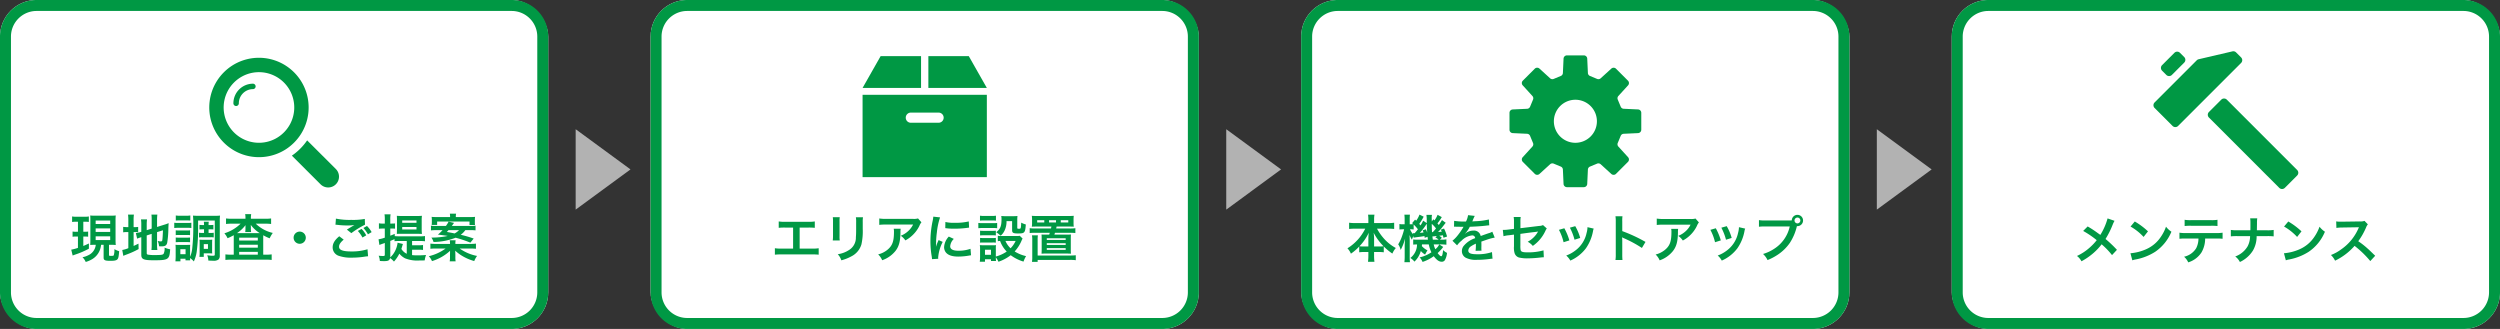
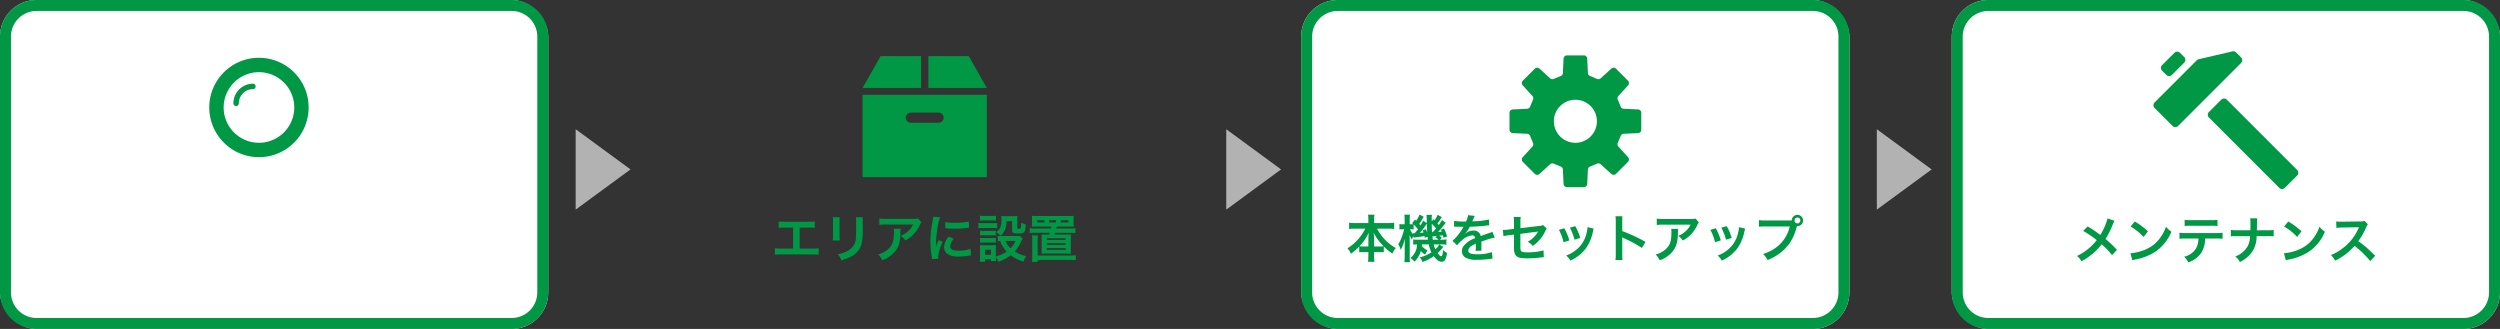
<svg xmlns="http://www.w3.org/2000/svg" width="684" height="90" viewBox="0 0 684 90">
  <rect x="0" y="0" width="684" height="90" fill="#333333" stroke="none" />
  <g id="グループ_6452" data-name="グループ 6452" transform="translate(-522.5 -2903.647)">
    <g id="グループ_67" data-name="グループ 67" transform="translate(-174 0.147)">
      <rect id="長方形_66" data-name="長方形 66" width="150" height="90" rx="10" transform="translate(1230.5 2903.5)" fill="#fff" />
      <path id="長方形_66_-_アウトライン" data-name="長方形 66 - アウトライン" d="M10,3a7.008,7.008,0,0,0-7,7V80a7.008,7.008,0,0,0,7,7H140a7.008,7.008,0,0,0,7-7V10a7.008,7.008,0,0,0-7-7H10m0-3H140a10,10,0,0,1,10,10V80a10,10,0,0,1-10,10H10A10,10,0,0,1,0,80V10A10,10,0,0,1,10,0Z" transform="translate(1230.5 2903.5)" fill="#009844" />
      <path id="パス_8488" data-name="パス 8488" d="M-32.368-11.214a17.111,17.111,0,0,1-1.974,4.508c-.112-.07-.112-.07-1.162-.826-.686-.49-1.288-.882-2.31-1.484l-1.232,1.232a25.1,25.1,0,0,1,3.71,2.52,14.259,14.259,0,0,1-1.778,1.9A14.247,14.247,0,0,1-40.74-.938,4.339,4.339,0,0,1-39.508.518a17.776,17.776,0,0,0,3.332-2.31A16.055,16.055,0,0,0-33.992-4.13,20.824,20.824,0,0,1-31.15-1.176l1.344-1.442a33.57,33.57,0,0,0-3.122-2.968,23.314,23.314,0,0,0,1.974-3.962,8.55,8.55,0,0,1,.49-1.008Zm6.286,2.226a14.7,14.7,0,0,1,3.57,2.842l1.2-1.526a19.828,19.828,0,0,0-3.612-2.7Zm.49,9.24a4.956,4.956,0,0,1,.924-.238,15.122,15.122,0,0,0,5.334-2.1A12.287,12.287,0,0,0-14.9-7.574,6.037,6.037,0,0,1-16.38-8.946a11.69,11.69,0,0,1-1.428,2.8,9.354,9.354,0,0,1-4.158,3.43A13.34,13.34,0,0,1-26.11-1.68ZM-2.674-5.712A13.853,13.853,0,0,1-.9-5.642V-7.308a9.944,9.944,0,0,1-1.806.1h-8.19a9.854,9.854,0,0,1-1.806-.1v1.666a13.853,13.853,0,0,1,1.778-.07H-7.5A5.945,5.945,0,0,1-8.12-3.066,5.205,5.205,0,0,1-11.438-.728,4.442,4.442,0,0,1-10.3.812,6.655,6.655,0,0,0-6.65-1.946a7.6,7.6,0,0,0,.98-3.766Zm-8.61-3.416A13.189,13.189,0,0,1-9.506-9.2h5.432a13.189,13.189,0,0,1,1.778.07v-1.708a9.5,9.5,0,0,1-1.806.1H-9.478a9.5,9.5,0,0,1-1.806-.1ZM8.484-7.966c0-.154,0-.154.014-1.078l.014-.84a8.831,8.831,0,0,1,.07-1.344H6.65a8.812,8.812,0,0,1,.07,1.344v.826c0,.252,0,.5-.014,1.092H3.178a10.119,10.119,0,0,1-1.82-.1V-6.3A14.38,14.38,0,0,1,3.15-6.37H6.622a6.053,6.053,0,0,1-.686,2.814A6.463,6.463,0,0,1,2.562-.8,4.349,4.349,0,0,1,3.836.714a8.429,8.429,0,0,0,3.57-3.136A7.729,7.729,0,0,0,8.414-6.37h2.87a14.38,14.38,0,0,1,1.792.07V-8.064a10.028,10.028,0,0,1-1.82.1Zm7.434-1.022a14.7,14.7,0,0,1,3.57,2.842l1.2-1.526a19.828,19.828,0,0,0-3.612-2.7Zm.49,9.24a4.956,4.956,0,0,1,.924-.238,15.122,15.122,0,0,0,5.334-2.1A12.287,12.287,0,0,0,27.1-7.574,6.037,6.037,0,0,1,25.62-8.946a11.69,11.69,0,0,1-1.428,2.8,9.354,9.354,0,0,1-4.158,3.43A13.34,13.34,0,0,1,15.89-1.68ZM40.852-.994c-1.694-1.638-1.694-1.638-2.044-1.946a21.7,21.7,0,0,0-2.59-2.03A18.541,18.541,0,0,0,38.4-8.834a2.693,2.693,0,0,1,.448-.756l-.924-.952a3.033,3.033,0,0,1-1.246.154l-4.928.07h-.336a6.127,6.127,0,0,1-1.232-.084L30.24-8.61a11.033,11.033,0,0,1,1.526-.112c4.41-.07,4.41-.07,4.634-.084l-.154.364a13.494,13.494,0,0,1-4.7,5.7,11.558,11.558,0,0,1-2.8,1.54A5.616,5.616,0,0,1,29.876.35,16.637,16.637,0,0,0,35.21-3.7a26.913,26.913,0,0,1,4.3,4.158Z" transform="translate(1305.5 2974.471)" fill="#009844" />
      <g id="シンプルなハンマーの無料アイコン" transform="translate(1285.685 2904.997)">
        <path id="パス_120" data-name="パス 120" d="M23.978,14.209a1.074,1.074,0,0,1,0,1.519L6.746,32.961a1.075,1.075,0,0,1-1.52,0l-4.91-4.91a1.076,1.076,0,0,1,0-1.519L11.846,15a1.07,1.07,0,0,1,.515-.287l9.251-2.156a1.068,1.068,0,0,1,1,.287Z" transform="translate(0 0)" fill="#009844" />
        <path id="パス_121" data-name="パス 121" d="M216.471,199.056a1.074,1.074,0,0,1,0,1.519L213.1,203.95a1.076,1.076,0,0,1-1.519,0l-19.241-19.242a1.074,1.074,0,0,1,0-1.519l3.375-3.375a1.074,1.074,0,0,1,1.518,0Z" transform="translate(-177.158 -154.046)" fill="#009844" />
        <path id="パス_122" data-name="パス 122" d="M32.781,15.368a1.074,1.074,0,0,1,0,1.519l-3.374,3.375a1.076,1.076,0,0,1-1.52,0L26.727,19.1a1.072,1.072,0,0,1,0-1.518L30.1,14.208a1.074,1.074,0,0,1,1.519,0Z" transform="translate(-24.366 -1.256)" fill="#009844" />
      </g>
    </g>
    <g id="セットアップ" transform="translate(-115 0.147)">
      <rect id="長方形_66-2" data-name="長方形 66" width="150" height="90" rx="10" transform="translate(993.5 2903.5)" fill="#fff" />
      <path id="長方形_66_-_アウトライン-2" data-name="長方形 66 - アウトライン" d="M10,3a7.008,7.008,0,0,0-7,7V80a7.008,7.008,0,0,0,7,7H140a7.008,7.008,0,0,0,7-7V10a7.008,7.008,0,0,0-7-7H10m0-3H140a10,10,0,0,1,10,10V80a10,10,0,0,1-10,10H10A10,10,0,0,1,0,80V10A10,10,0,0,1,10,0Z" transform="translate(993.5 2903.5)" fill="#009844" />
      <path id="パス_8489" data-name="パス 8489" d="M-57.47-7.938a13.166,13.166,0,0,1-4.872,5.376,4.826,4.826,0,0,1,.952,1.47,13.383,13.383,0,0,0,2.268-1.96V-1.47a10.016,10.016,0,0,1,1.4-.084h1.106V-.6a12.927,12.927,0,0,1-.1,1.736h1.764a12.651,12.651,0,0,1-.1-1.736v-.952H-53.8a10.158,10.158,0,0,1,1.4.084v-1.6A15.607,15.607,0,0,0-50.05-1.12,5.713,5.713,0,0,1-49.1-2.646,11.979,11.979,0,0,1-52.15-5a13.882,13.882,0,0,1-2.1-2.94h3a16.536,16.536,0,0,1,1.694.084V-9.562a11.5,11.5,0,0,1-1.694.1h-3.794v-1.008a6.989,6.989,0,0,1,.1-1.288H-56.7a8.7,8.7,0,0,1,.084,1.3v.994h-3.6a12.129,12.129,0,0,1-1.666-.1v1.708a15.986,15.986,0,0,1,1.666-.084Zm2.422,4.872V-5.278a11.313,11.313,0,0,0-.126-1.554,15.154,15.154,0,0,0,2.716,3.71,8.761,8.761,0,0,1-1.232.056Zm-1.568,0h-1.19a8.863,8.863,0,0,1-1.246-.056A13.883,13.883,0,0,0-56.5-6.832a13.71,13.71,0,0,0-.112,1.568Zm18.942-8.666a6.332,6.332,0,0,1-.854,1.526c-.042-.042-.14-.14-.308-.294l-.434.6v-.434c-.014-.224-.014-.406-.014-.448a3.449,3.449,0,0,1,.084-.938h-1.54a8.941,8.941,0,0,1,.1,1.6v.658l-.994-.672a6.46,6.46,0,0,1-.728,1.316c-.14-.2-.2-.266-.336-.434a13.785,13.785,0,0,0,1.218-1.96l-1.148-.574a6.71,6.71,0,0,1-.9,1.666l-.308-.294-.812.966c.154.14.21.182.308.28-.168.014-.42.028-.714.028H-45.3v-1.176a11.772,11.772,0,0,1,.056-1.456H-46.76a9.994,9.994,0,0,1,.07,1.47v1.162h-.476a3.876,3.876,0,0,1-.952-.07v1.5a8.948,8.948,0,0,1,.952-.056h.336A17.73,17.73,0,0,1-47.4-5.88a10.846,10.846,0,0,1-1.05,2.226,4.364,4.364,0,0,1,.672,1.54A13.385,13.385,0,0,0-46.564-5.25c-.084,1.176-.112,1.68-.112,2.31V-.476a13.43,13.43,0,0,1-.084,1.722h1.526A12.354,12.354,0,0,1-45.3-.476V-4.508c0-.49-.028-1.316-.056-1.708A7.419,7.419,0,0,0-44.7-4.928a5.037,5.037,0,0,1,.406-.98l.056.434c.2-.042.924-.14,2-.28.378-.056.616-.1.98-.154.014.154.028.238.056.476l.784-.28c.028.266.042.378.1.784H-43.2a7.916,7.916,0,0,1-1.148-.056V-3.57c.28-.028.532-.042,1.05-.056a4.7,4.7,0,0,1-1.82,3.7A5.285,5.285,0,0,1-44,1.078a6.371,6.371,0,0,0,1.736-2.912,4.647,4.647,0,0,0,1.162.98c.1-.182.1-.182.294-.532A3.861,3.861,0,0,1-40.432-2a4.887,4.887,0,0,1-1.554-1.176,3.5,3.5,0,0,0,.042-.448h1.862a8.614,8.614,0,0,0,.714,2.156,9.444,9.444,0,0,1-3.22,1.386,4.009,4.009,0,0,1,.8,1.246A10.922,10.922,0,0,0-38.724-.406c.8,1.05,1.442,1.512,2.142,1.512a.968.968,0,0,0,.91-.448A4.886,4.886,0,0,0-35.1-1.316a3.432,3.432,0,0,1-1.064-.77c-.14,1.3-.266,1.694-.518,1.694-.21,0-.574-.308-.98-.868a11.2,11.2,0,0,0,1.526-1.68l-1.078-.686h.476a11.42,11.42,0,0,1,1.47.084v-1.47a7.121,7.121,0,0,1-1.47.084h-.308l.532-.5a3.778,3.778,0,0,0-.728-.574c.406-.042.742-.084,1.022-.126.056.266.084.364.154.672l.98-.322a11.811,11.811,0,0,0-.826-2.2l-.882.322a3.736,3.736,0,0,1,.252.546c-.434.042-.588.056-1.008.084a13.593,13.593,0,0,0,1.12-1.26c.686-.9.686-.9.98-1.26l-1.022-.742c-.448.728-.574.938-.868,1.344-.182-.21-.21-.252-.378-.434a13.007,13.007,0,0,0,1.19-1.722Zm-.434,3.738A11.153,11.153,0,0,1-39-6.986h-.2c-.056-.994-.056-.994-.07-2.268A7.616,7.616,0,0,1-38.108-7.994ZM-38.29-5.53a2.539,2.539,0,0,1,.882.6h-1.568c-.07-.518-.084-.56-.112-.882.2-.014.336-.028.35-.028a4.207,4.207,0,0,0,.6-.07c.056,0,.14-.014.266-.028Zm-5.936-3.542a9.7,9.7,0,0,1,1.162,1.3c-.252.336-.406.532-.882,1.078H-44.2a1.293,1.293,0,0,1-.21-.014l.042.308A4.714,4.714,0,0,1-45.22-7.77h.2a5.607,5.607,0,0,1,.8.056Zm7,5.446A3.725,3.725,0,0,1-38.29-2.31a5.421,5.421,0,0,1-.448-1.316ZM-41.762-7.49c.126.28.154.364.252.588a9.92,9.92,0,0,1-1.022.112,16.562,16.562,0,0,0,1.6-2.058c.1-.14.14-.21.308-.448,0,.63.028,1.274.112,2.45a6.494,6.494,0,0,0-.364-.924Zm8.582-.98a1.547,1.547,0,0,1,.224-.014c.126,0,.126,0,.392.014.308,0,1.54.028,1.764.028,0,0,.182-.014.238-.014a.685.685,0,0,0-.112.182,18.543,18.543,0,0,1-1.68,2.394,8.576,8.576,0,0,1-1.26,1.246l1.274,1.26a6.3,6.3,0,0,1,1.218-1.274,4.733,4.733,0,0,1,2.87-1.442.768.768,0,0,1,.854.756,6.849,6.849,0,0,0-3.01,1.974,2.231,2.231,0,0,0-.616,1.554A2.03,2.03,0,0,0-30,0,6.013,6.013,0,0,0-26.88.588,25.393,25.393,0,0,0-23.3.336,4.125,4.125,0,0,1-22.652.28l-.14-1.806a12.164,12.164,0,0,1-4.116.588c-1.694,0-2.366-.294-2.366-1.022a1.474,1.474,0,0,1,.728-1.148A8.509,8.509,0,0,1-27.2-3.836V-3.5a11.083,11.083,0,0,1-.084,1.624l1.624-.042A5.748,5.748,0,0,1-25.7-2.66c0-.1,0-.224.014-.462v-.56c0-.2,0-.2-.014-.56V-4.4q1.806-.63,2.1-.714a12.358,12.358,0,0,1,1.554-.378l-.658-1.61a4.374,4.374,0,0,1-1.036.42q-.525.168-2.142.756a1.842,1.842,0,0,0-2-1.484,3.384,3.384,0,0,0-1.974.63c-.182.14-.182.14-.28.21l-.014-.028a7.245,7.245,0,0,0,1.288-1.862c1.414-.042,3.192-.154,4.214-.28.714-.084.714-.084,1.106-.112l-.1-1.6a18.913,18.913,0,0,1-3.668.476c-.77.042-.77.042-.882.056.028-.056.056-.1.126-.252a10.7,10.7,0,0,1,.56-1.26l-1.834-.2a5.544,5.544,0,0,1-.56,1.736,16.918,16.918,0,0,1-3.248-.182Zm24.346-.448a2.624,2.624,0,0,1-1.078.238l-5.1.616V-9.828a6.813,6.813,0,0,1,.084-1.3h-1.932a6.958,6.958,0,0,1,.084,1.33v1.918l-1.484.182a11.048,11.048,0,0,1-1.232.1c-.07,0-.182,0-.336-.014l.182,1.736a8.191,8.191,0,0,1,1.554-.266l1.316-.168v3.206a5.369,5.369,0,0,0,.14,1.764,1.831,1.831,0,0,0,1.2,1.288,9.659,9.659,0,0,0,2.492.238A31.188,31.188,0,0,0-9.464-.056,8.465,8.465,0,0,1-8.61-.112L-8.694-2a15.5,15.5,0,0,1-4.3.546c-1.428,0-1.876-.154-1.974-.7a6.255,6.255,0,0,1-.056-1.2V-6.51c1.456-.21,2.9-.392,4.312-.56.21-.028.308-.042.532-.084-.252.42-.336.546-.532.826a7.07,7.07,0,0,1-2.31,1.974,4.631,4.631,0,0,1,1.4,1.134A10.208,10.208,0,0,0-8.19-7.308,3.455,3.455,0,0,1-7.8-7.994Zm4.354,1.3A14.006,14.006,0,0,1-3.206-4.228l1.582-.5A16.149,16.149,0,0,0-3-8.05Zm3-.588A15.4,15.4,0,0,1-.21-4.914L1.344-5.4A13.753,13.753,0,0,0-.014-8.624Zm4.816-.14a6.21,6.21,0,0,1-.252,1.61A8.05,8.05,0,0,1-.1-1.876,9.081,9.081,0,0,1-2.478-.588,5.085,5.085,0,0,1-1.358.8a10.746,10.746,0,0,0,4.27-3.374A11.951,11.951,0,0,0,4.844-7.238a2.946,2.946,0,0,1,.2-.714ZM12.908.63a15.391,15.391,0,0,1-.056-1.554v-3.7a7.238,7.238,0,0,0-.056-.952,4.523,4.523,0,0,0,.476.238A33.123,33.123,0,0,1,18.228-2.66l.98-1.652a41.131,41.131,0,0,0-6.356-2.954v-2.6a9.385,9.385,0,0,1,.056-1.47H10.99a9,9,0,0,1,.084,1.428V-.938A9.431,9.431,0,0,1,10.99.63ZM32.886-10.71a3.854,3.854,0,0,1-1.358.126H24.22a11.161,11.161,0,0,1-1.932-.112v1.75a13.457,13.457,0,0,1,1.9-.084h7.35a5.806,5.806,0,0,1-1.33,1.778,6.492,6.492,0,0,1-2.044,1.288,4.732,4.732,0,0,1,1.26,1.274,8.757,8.757,0,0,0,1.68-1.162,8.885,8.885,0,0,0,2.156-2.814,3.891,3.891,0,0,1,.56-.98Zm-6.65,2.828a3.545,3.545,0,0,1,.07.84c0,2.646-.448,3.85-1.876,4.984a6.455,6.455,0,0,1-2.45,1.19,4.942,4.942,0,0,1,1.106,1.6A8.09,8.09,0,0,0,26.7-1.792c.952-1.218,1.33-2.562,1.386-4.956a6.427,6.427,0,0,1,.056-1.134Zm10.724.266a14.006,14.006,0,0,1,1.274,3.388l1.582-.5A16.149,16.149,0,0,0,38.444-8.05Zm3-.588a15.4,15.4,0,0,1,1.274,3.29l1.554-.49a13.753,13.753,0,0,0-1.358-3.22Zm4.816-.14a6.21,6.21,0,0,1-.252,1.61,8.05,8.05,0,0,1-3.178,4.858,9.081,9.081,0,0,1-2.38,1.288A5.085,5.085,0,0,1,40.082.8a10.746,10.746,0,0,0,4.27-3.374,11.951,11.951,0,0,0,1.932-4.662,2.947,2.947,0,0,1,.2-.714Zm7.266-1.834a9.861,9.861,0,0,1-1.792-.1v1.82A11.114,11.114,0,0,1,52.01-8.54h6.664a9.7,9.7,0,0,1-4.242,6.1,11.391,11.391,0,0,1-3.066,1.428A5.152,5.152,0,0,1,52.6.658a14.913,14.913,0,0,0,2.66-1.386,12.21,12.21,0,0,0,3.486-3.388,14.417,14.417,0,0,0,1.89-4.522.926.926,0,0,0,.154.014,1.545,1.545,0,0,0,1.526-1.554,1.536,1.536,0,0,0-1.54-1.54,1.539,1.539,0,0,0-1.54,1.512,7.608,7.608,0,0,1-.77.028Zm8.736-.8a.789.789,0,0,1,.8.8.807.807,0,0,1-.8.8.807.807,0,0,1-.8-.8A.807.807,0,0,1,60.774-10.976Z" transform="translate(1068.5 2974)" fill="#009844" />
      <g id="無料の設定歯車アイコン" transform="translate(1050.496 2918.652)">
        <path id="パス_119" data-name="パス 119" d="M35.176,14.789l-3.933-.182a.924.924,0,0,1-.813-.571l-.81-1.95a.928.928,0,0,1,.173-.98L32.445,8.2a.929.929,0,0,0-.03-1.28l-3.27-3.271a.929.929,0,0,0-1.282-.029L24.954,6.268a.927.927,0,0,1-.981.172l-1.95-.809a.924.924,0,0,1-.57-.814L21.271.885A.927.927,0,0,0,20.346,0H15.719a.928.928,0,0,0-.926.885l-.181,3.932a.924.924,0,0,1-.57.814l-1.95.809a.926.926,0,0,1-.981-.172L8.2,3.616a.928.928,0,0,0-1.282.029L3.649,6.915A.927.927,0,0,0,3.62,8.2l2.653,2.911a.925.925,0,0,1,.17.98l-.808,1.95a.926.926,0,0,1-.814.571l-3.932.182A.927.927,0,0,0,0,15.714v4.627a.928.928,0,0,0,.885.926l3.932.182a.926.926,0,0,1,.814.571l.808,1.95a.925.925,0,0,1-.17.98L3.62,27.859a.928.928,0,0,0,.028,1.282l3.273,3.271a.928.928,0,0,0,1.28.03l2.909-2.653a.928.928,0,0,1,.981-.171l1.95.808a.926.926,0,0,1,.57.815l.181,3.932a.929.929,0,0,0,.926.885h4.627a.928.928,0,0,0,.925-.885l.182-3.932a.926.926,0,0,1,.57-.815l1.95-.808a.928.928,0,0,1,.981.171l2.909,2.653a.93.93,0,0,0,1.282-.03l3.27-3.271a.931.931,0,0,0,.03-1.282l-2.653-2.909a.926.926,0,0,1-.173-.98l.81-1.95a.924.924,0,0,1,.813-.571l3.933-.182a.927.927,0,0,0,.883-.926V15.714A.926.926,0,0,0,35.176,14.789ZM18.032,23.916a5.888,5.888,0,1,1,5.887-5.888A5.889,5.889,0,0,1,18.032,23.916Z" fill="#009844" />
      </g>
    </g>
    <path id="多角形_2" data-name="多角形 2" d="M11,0,22,15H0Z" transform="translate(873 2939) rotate(90)" fill="#b2b2b2" />
    <g id="グループ_66" data-name="グループ 66" transform="translate(16)">
      <rect id="長方形_66-3" data-name="長方形 66" width="150" height="90" rx="10" transform="translate(506.5 2903.647)" fill="#fff" />
      <path id="長方形_66_-_アウトライン-3" data-name="長方形 66 - アウトライン" d="M10,3a7.008,7.008,0,0,0-7,7V80a7.008,7.008,0,0,0,7,7H140a7.008,7.008,0,0,0,7-7V10a7.008,7.008,0,0,0-7-7H10m0-3H140a10,10,0,0,1,10,10V80a10,10,0,0,1-10,10H10A10,10,0,0,1,0,80V10A10,10,0,0,1,10,0Z" transform="translate(506.5 2903.647)" fill="#009844" />
-       <path id="パス_8491" data-name="パス 8491" d="M-48.8-3.374A3.477,3.477,0,0,1-50.82-.532a5.785,5.785,0,0,1-1.61.56,3.994,3.994,0,0,1,.882,1.288,6.989,6.989,0,0,0,1.96-.882A4.935,4.935,0,0,0-47.7-1.89a5.9,5.9,0,0,0,.364-1.484h.686V-.056c0,.518.028.63.21.784.238.21.644.28,1.652.28,1.092,0,1.6-.1,1.89-.392s.378-.728.5-2.24a5.991,5.991,0,0,1-1.3-.56A5.183,5.183,0,0,1-43.876-.5c-.07.112-.266.154-.644.154-.588,0-.658-.028-.658-.238V-3.374h1.022c.154,0,.532.028.826.056-.042-.476-.056-.9-.056-1.512V-9.982A11.862,11.862,0,0,1-43.33-11.4a10.989,10.989,0,0,1-1.344.056h-4.284a10.53,10.53,0,0,1-1.358-.056c.028.406.042.658.042,1.414v5.236c0,.56-.014.952-.042,1.414.574-.028.812-.042,1.316-.042Zm-.028-6.65h3.976v.952h-3.976Zm0,2.17h3.976V-6.9h-3.976Zm0,2.17h3.976v1.008h-3.976Zm-4.844-4v2.744h-.49A6.61,6.61,0,0,1-55.146-7v1.428a4.891,4.891,0,0,1,.952-.07h.518v3.108a12.776,12.776,0,0,1-1.834.49l.392,1.61a7.519,7.519,0,0,1,.728-.28,22.312,22.312,0,0,0,3.71-1.6V-3.738c-.8.378-1.064.49-1.526.686v-2.59h.42a6.417,6.417,0,0,1,.9.056V-7a5.457,5.457,0,0,1-.9.056h-.42V-9.688h.364a9.106,9.106,0,0,1,1.148.056v-1.5a6.531,6.531,0,0,1-1.246.084h-2.072a6.515,6.515,0,0,1-1.26-.084v1.512a7.266,7.266,0,0,1,1.176-.07ZM-34.86-5.936-33.5-6.37V-3.4a10.648,10.648,0,0,1-.07,1.442h1.624a10.158,10.158,0,0,1-.084-1.4V-6.846l1.61-.5c-.042,1.358-.1,2.226-.168,2.688-.056.294-.14.35-.49.35a3.87,3.87,0,0,1-.784-.112,4.178,4.178,0,0,1,.378,1.442c.35.028.476.028.658.028,1.022,0,1.4-.238,1.582-1.036a25.848,25.848,0,0,0,.308-3.85c.028-.756.042-.854.07-1.47a8.56,8.56,0,0,1-1.148.42l-2.016.63v-1.96a11.526,11.526,0,0,1,.084-1.428h-1.624a9.994,9.994,0,0,1,.07,1.4v2.436l-1.358.434V-8.9a10.743,10.743,0,0,1,.084-1.428h-1.652a8.926,8.926,0,0,1,.084,1.484V-6.93l-.126.042a8.383,8.383,0,0,1-1.358.308l.35,1.526a7.563,7.563,0,0,1,.854-.322c.056-.014.154-.042.28-.084V-.644c0,1.232.616,1.5,3.444,1.5,3.99,0,4.284-.2,4.452-3A7.37,7.37,0,0,1-29.974-2.6a3.211,3.211,0,0,1-.252,1.666c-.21.294-.658.364-2.324.364a10.931,10.931,0,0,1-1.9-.1c-.308-.056-.406-.154-.406-.434Zm-5.026-2.282h-.322a5.482,5.482,0,0,1-1.092-.07v1.5a5.745,5.745,0,0,1,1.092-.07h.322v4.4a7.3,7.3,0,0,1-1.666.5l.294,1.61c.21-.1.336-.154.728-.308a23.565,23.565,0,0,0,3.458-1.554L-37.114-3.7c-.63.322-.784.392-1.33.644V-6.86h.266a6.373,6.373,0,0,1,.98.056v-1.47a4.7,4.7,0,0,1-.938.056h-.308V-10.01a9.882,9.882,0,0,1,.084-1.624h-1.61a11.953,11.953,0,0,1,.084,1.61Zm20.706.6v.994h-.546a4.784,4.784,0,0,1-.826-.056V-5.39a4.784,4.784,0,0,1,.826-.056h2.366a4.554,4.554,0,0,1,.84.056V-6.678a4.821,4.821,0,0,1-.854.056h-.56v-.994h.462a6.9,6.9,0,0,1,.854.042v-1.26a5.027,5.027,0,0,1-.854.056h-.462a4.729,4.729,0,0,1,.056-.91h-1.358a5.016,5.016,0,0,1,.056.91h-.42a5.46,5.46,0,0,1-.826-.056v1.26a6.964,6.964,0,0,1,.84-.042ZM-20.8-10.01h4.564V-.728c0,.294-.1.35-.588.35a10.738,10.738,0,0,1-1.47-.14A5,5,0,0,1-17.99.938c.56.028.84.042,1.288.042A2.268,2.268,0,0,0-15.26.686a1.326,1.326,0,0,0,.392-1.078V-9.786a12.167,12.167,0,0,1,.07-1.582,12.492,12.492,0,0,1-1.47.056H-20.72a13.564,13.564,0,0,1-1.484-.056A20.014,20.014,0,0,1-22.12-8.82a52.74,52.74,0,0,1-.294,6.5A7.213,7.213,0,0,1-23-.1V-2.38a7.194,7.194,0,0,1,.042-.994c-.182.014-.182.014-.84.028h-2.24a5.319,5.319,0,0,1-.952-.042A8.743,8.743,0,0,1-26.936-2.3V-.224c0,.448-.028.952-.07,1.372h1.372V.434h1.386V.868h1.288A3.866,3.866,0,0,1-23,.252a5.434,5.434,0,0,1,1.036.924,9.713,9.713,0,0,0,.77-2.562A48.338,48.338,0,0,0-20.8-8.47Zm-4.858,7.84h1.428V-.8h-1.428Zm-1.246-7.84c.336-.028.63-.042,1.134-.042h1.708c.5,0,.756.014,1.134.042V-11.4a6.149,6.149,0,0,1-1.134.07h-1.708a6.057,6.057,0,0,1-1.134-.07Zm-.42,2.044a8.6,8.6,0,0,1,1.134-.056h2.478a6.436,6.436,0,0,1,1.064.056V-9.408a7.7,7.7,0,0,1-1.134.056h-2.408a8.2,8.2,0,0,1-1.134-.056Zm.406,1.946a6.937,6.937,0,0,1,.882-.042h2.184A6.743,6.743,0,0,1-23-6.02V-7.336a6.3,6.3,0,0,1-.854.042H-26.04a7.09,7.09,0,0,1-.882-.042Zm0,1.946a7.09,7.09,0,0,1,.882-.042h2.156A6.937,6.937,0,0,1-23-4.074v-1.3a6.4,6.4,0,0,1-.868.042h-2.17a7.09,7.09,0,0,1-.882-.042Zm9.954.21a7.872,7.872,0,0,1,.042-.924,7.346,7.346,0,0,1-.938.042h-1.624a8.847,8.847,0,0,1-.938-.042,9.052,9.052,0,0,1,.042.966v2.6A7.916,7.916,0,0,1-20.44-.07h1.19v-.98h1.386c.042,0,.154,0,.336.014a2.625,2.625,0,0,1,.294.014,2.168,2.168,0,0,1,.308.014,4.663,4.663,0,0,1-.042-.742Zm-2.282.308H-18.1v1.3H-19.25ZM-7.84-10.5h-3.64a12.7,12.7,0,0,1-1.68-.084v1.512a12.756,12.756,0,0,1,1.568-.084H-9.17a10.84,10.84,0,0,1-4.438,2.632A5.884,5.884,0,0,1-12.74-5.18a11.5,11.5,0,0,0,1.68-.826c.014.28.014.364.014.77V-.672h-.714a11.835,11.835,0,0,1-1.568-.084V.77A13.361,13.361,0,0,1-11.662.686h9.338A12.962,12.962,0,0,1-.672.77V-.756a11.092,11.092,0,0,1-1.54.084h-.77V-5.11c0-.42,0-.42.014-.882a10.788,10.788,0,0,0,1.75.84,8.265,8.265,0,0,1,.854-1.47A9.9,9.9,0,0,1-5.026-9.156h2.618a13.164,13.164,0,0,1,1.582.084v-1.512a12.218,12.218,0,0,1-1.582.084H-6.356v-.182a5.4,5.4,0,0,1,.084-1.078H-7.924a4.8,4.8,0,0,1,.084,1.078Zm0,2.73a5.1,5.1,0,0,1-.07.91h1.624a4.072,4.072,0,0,1-.07-.9v-.308c0-.1-.014-.35-.028-.756A8.72,8.72,0,0,0-3.92-6.566h-6.244A9.777,9.777,0,0,0-7.826-8.75c-.014.448-.014.686-.014.686ZM-9.562-5.32h5.1v.77h-5.1Zm0,1.932h5.1V-2.6h-5.1Zm0,1.946h5.1v.77h-5.1ZM7-6.986A1.661,1.661,0,0,0,5.334-5.32,1.661,1.661,0,0,0,7-3.654,1.661,1.661,0,0,0,8.666-5.32,1.661,1.661,0,0,0,7-6.986Zm9.786-1.89c.2.014.238.014.518.042a22.075,22.075,0,0,0,2.562.168,14.924,14.924,0,0,0,2.1-.112c-.644.378-1.33.784-2.058,1.246l1.218.966a24.266,24.266,0,0,1,3.738-2.31l-.056-1.582a17.362,17.362,0,0,1-3.7.266,18.362,18.362,0,0,1-4.2-.35Zm1.036,3.164c-1.26,1.05-1.806,1.974-1.806,3.052A2.417,2.417,0,0,0,17.808-.322a10.014,10.014,0,0,0,3.5.462,22.592,22.592,0,0,0,3.78-.322c.294-.028.378-.042.616-.056L25.55-2.156a14.418,14.418,0,0,1-4.4.6c-2.366,0-3.388-.392-3.388-1.3,0-.6.392-1.19,1.274-1.932ZM22.9-7.168a8.674,8.674,0,0,1,1.274,1.806l1.022-.6a6.861,6.861,0,0,0-1.274-1.764Zm3.78.322a7.6,7.6,0,0,0-1.274-1.68l-.98.546a9.384,9.384,0,0,1,1.246,1.736ZM37.744-2.03h1.75a7.668,7.668,0,0,1,1.246.07V-3.318a7.36,7.36,0,0,1-1.246.07h-1.75V-4.41h2.24a8.689,8.689,0,0,1,1.288.07V-5.768a8.242,8.242,0,0,1-1.288.07H34.16A8.922,8.922,0,0,1,33-5.754V-6.37c-.56.252-.7.308-1.218.5v-1.96h.476a7.761,7.761,0,0,1,.826.042V-9.24a.635.635,0,0,0-.112.028.774.774,0,0,0-.126.014l-.6.014H31.78V-10.3a7.586,7.586,0,0,1,.084-1.414H30.2a7.754,7.754,0,0,1,.084,1.428v1.106h-.574a4.932,4.932,0,0,1-1.036-.084v1.5a8.74,8.74,0,0,1,1.008-.056h.6v2.492a9.375,9.375,0,0,1-1.708.448L28.8-3.332c.2-.084.392-.154.728-.28.266-.084.434-.14.756-.266v3.15c0,.35-.084.42-.49.42A11.35,11.35,0,0,1,28.6-.392a4.163,4.163,0,0,1,.322,1.442c.5.028.854.042,1.162.042,1.12,0,1.5-.2,1.638-.84a5.1,5.1,0,0,1,1.064.966,9.14,9.14,0,0,0,1.47-2.17A5.076,5.076,0,0,0,35.826.322,8.906,8.906,0,0,0,39.788.91c.406,0,.938,0,1.414-.014a6.055,6.055,0,0,1,.364-1.484c-.742.07-1.456.1-2.324.1a11.954,11.954,0,0,1-1.5-.07ZM33.782-3.948a6.776,6.776,0,0,1-.8,2.478A5.964,5.964,0,0,1,31.766.07a3.168,3.168,0,0,0,.014-.35V-4.438c.532-.21.686-.28,1.162-.49v.574A7.451,7.451,0,0,1,34.02-4.41h2.268V-.924a3.451,3.451,0,0,1-1.47-1.316c.07-.238.112-.364.168-.546.154-.532.21-.7.252-.812Zm5.264-2.436c.574,0,1.022.014,1.386.042-.056-.84-.056-.882-.056-1.4v-2.31a7.857,7.857,0,0,1,.07-1.26,12.224,12.224,0,0,1-1.344.056H34.93a13.18,13.18,0,0,1-1.358-.056c.028.35.042.77.042,1.316v2.212q-.021,1.113-.042,1.428c.392-.028.616-.028,1.176-.028Zm-4-3.654h3.906v.644H35.042Zm0,1.792h3.906v.672H35.042Zm18.522.854a11.725,11.725,0,0,1,1.54.07V-8.61a8.922,8.922,0,0,1-1.428.07H48.622a1.285,1.285,0,0,0,.154-.21A2.718,2.718,0,0,0,48.958-9a3.485,3.485,0,0,1,.28-.364l-1.5-.35a8.026,8.026,0,0,1-.728,1.176H44.324a8.4,8.4,0,0,1-1.414-.07v1.288c.462-.042.924-.07,1.54-.07h1.638a10.235,10.235,0,0,1-1.274,1.218C46.746-5.922,47-5.88,47.5-5.8a20.009,20.009,0,0,1-4.046.448h-.434a3.576,3.576,0,0,1,.588,1.2,16.85,16.85,0,0,0,6.048-1.162A31.047,31.047,0,0,1,53.69-3.962l.91-1.12a30.649,30.649,0,0,0-3.542-1.036,5.732,5.732,0,0,0,1.26-1.274Zm-2.968,0a4.939,4.939,0,0,1-1.218.91c-.868-.182-1.092-.224-2.128-.406.224-.238.308-.322.462-.5Zm-1.008,3.78v-.1a4.535,4.535,0,0,1,.07-.91h-1.61a4.708,4.708,0,0,1,.07.91v.1H44.31A12.2,12.2,0,0,1,42.756-3.7v1.414a12.3,12.3,0,0,1,1.582-.07h2.576a12.718,12.718,0,0,1-4.592,2.1,4.453,4.453,0,0,1,.868,1.344,12.8,12.8,0,0,0,4.956-2.828,2.625,2.625,0,0,0-.014.294v.35c-.014.224-.014.28-.014.448v.616a5.542,5.542,0,0,1-.084,1.176h1.624a6.908,6.908,0,0,1-.07-1.176v-.63c0-.182-.028-.7-.042-1.106a11.355,11.355,0,0,0,2.1,1.54,13.051,13.051,0,0,0,3.108,1.3,5.866,5.866,0,0,1,.77-1.4,12.248,12.248,0,0,1-4.76-2.03H53.62a15.84,15.84,0,0,1,1.6.07V-3.7a12.455,12.455,0,0,1-1.6.084Zm-4.956-7.35c-.616,0-1.05-.014-1.54-.056a7.384,7.384,0,0,1,.056.98v.448a4.7,4.7,0,0,1-.056.784H44.6v-.938h8.862v.952h1.5a6.875,6.875,0,0,1-.042-.826v-.406a6.812,6.812,0,0,1,.056-.994,15.008,15.008,0,0,1-1.512.056H49.714a4.333,4.333,0,0,1,.07-.938H48.076a5.708,5.708,0,0,1,.07.938Z" transform="translate(581.5 2974)" fill="#009844" />
      <g id="検索用の虫眼鏡アイコン素材" transform="translate(563.753 2919.445)">
        <path id="パス_113" data-name="パス 113" d="M100.6,102.4a5.373,5.373,0,0,0-5.365,5.368.744.744,0,1,0,1.488,0,3.883,3.883,0,0,1,3.877-3.879.745.745,0,0,0,0-1.489Z" transform="translate(-88.631 -95.301)" fill="#009844" />
        <path id="パス_114" data-name="パス 114" d="M25.072,20.9A13.6,13.6,0,0,0,6.306,2.126,13.7,13.7,0,0,0,2.125,6.309,13.6,13.6,0,0,0,20.891,25.086,13.7,13.7,0,0,0,25.072,20.9Zm-7.064,1.3a9.658,9.658,0,0,1-13-13.007A9.72,9.72,0,0,1,9.191,5.012a9.657,9.657,0,0,1,13,13A9.72,9.72,0,0,1,18.008,22.2Z" fill="#009844" />
-         <path id="パス_115" data-name="パス 115" d="M338,333.965l-7.85-7.835a16.178,16.178,0,0,1-4.181,4.183l7.85,7.835A2.957,2.957,0,1,0,338,333.965Z" transform="translate(-303.368 -303.521)" fill="#009844" />
      </g>
    </g>
    <g id="設置" transform="translate(-23 11.647)">
-       <rect id="長方形_66-4" data-name="長方形 66" width="150" height="90" rx="10" transform="translate(723.5 2892)" fill="#fff" />
-       <path id="長方形_66_-_アウトライン-4" data-name="長方形 66 - アウトライン" d="M10,3a7.008,7.008,0,0,0-7,7V80a7.008,7.008,0,0,0,7,7H140a7.008,7.008,0,0,0,7-7V10a7.008,7.008,0,0,0-7-7H10m0-3H140a10,10,0,0,1,10,10V80a10,10,0,0,1-10,10H10A10,10,0,0,1,0,80V10A10,10,0,0,1,10,0Z" transform="translate(723.5 2892)" fill="#009844" />
      <path id="パス_8490" data-name="パス 8490" d="M-34.216-8.2h2.352a14.242,14.242,0,0,1,1.792.07v-1.75a10.119,10.119,0,0,1-1.82.1h-6.23a10.119,10.119,0,0,1-1.82-.1v1.75A14.38,14.38,0,0,1-38.15-8.2h2.142V-2.45h-3.164a10.028,10.028,0,0,1-1.82-.1V-.784A14.38,14.38,0,0,1-39.2-.854h8.4a14.38,14.38,0,0,1,1.792.07V-2.548a10.028,10.028,0,0,1-1.82.1h-3.388Zm9.072-2.842a8.839,8.839,0,0,1,.056,1.26v3.85a10.1,10.1,0,0,1-.07,1.26h1.918A6.758,6.758,0,0,1-23.3-5.908V-9.772a7.116,7.116,0,0,1,.056-1.26Zm6.314.028a7.372,7.372,0,0,1,.07,1.33v1.75c0,1.12-.014,1.736-.07,2.338a3.959,3.959,0,0,1-1.932,3.57A7.552,7.552,0,0,1-23.786-.91a4.783,4.783,0,0,1,.98,1.666,11.842,11.842,0,0,0,2.73-1.078,5.362,5.362,0,0,0,2.758-3.262,16.536,16.536,0,0,0,.364-4.242v-1.89a6.641,6.641,0,0,1,.07-1.3Zm17,.308a3.854,3.854,0,0,1-1.358.126H-10.5a11.161,11.161,0,0,1-1.932-.112v1.75a13.457,13.457,0,0,1,1.9-.084h7.35a5.806,5.806,0,0,1-1.33,1.778A6.492,6.492,0,0,1-6.552-5.964,4.732,4.732,0,0,1-5.292-4.69a8.757,8.757,0,0,0,1.68-1.162A8.885,8.885,0,0,0-1.456-8.666a3.891,3.891,0,0,1,.56-.98Zm-6.65,2.828a3.545,3.545,0,0,1,.07.84c0,2.646-.448,3.85-1.876,4.984a6.455,6.455,0,0,1-2.45,1.19,4.942,4.942,0,0,1,1.106,1.6,8.09,8.09,0,0,0,3.612-2.52c.952-1.218,1.33-2.562,1.386-4.956A6.427,6.427,0,0,1-6.58-7.882ZM3.7.336C3.682.154,3.682.042,3.682-.042A11.493,11.493,0,0,1,4.928-4.284l-1.12-.5A14.278,14.278,0,0,0,3.08-2.94c.014-.35.028-.462.028-.77A23.375,23.375,0,0,1,3.318-6.8,19.3,19.3,0,0,1,4.2-10.99l-1.848-.2a9.161,9.161,0,0,1-.21,1.3A26.877,26.877,0,0,0,1.568-4.41,24.42,24.42,0,0,0,1.932-.224c.042.322.056.406.07.658ZM5.628-8.05a16.619,16.619,0,0,0,2.52.154,25.077,25.077,0,0,0,3-.168c.672-.084.882-.112.994-.126l-.084-1.694a15.438,15.438,0,0,1-3.808.378,10.094,10.094,0,0,1-2.59-.224Zm.966,2.31A4.573,4.573,0,0,0,5.306-2.856a2.345,2.345,0,0,0,.42,1.372C6.342-.658,7.462-.266,9.2-.266a17.264,17.264,0,0,0,2.9-.266,4.679,4.679,0,0,1,.574-.084l-.14-1.778A9.839,9.839,0,0,1,9.2-1.862c-1.456,0-2.226-.42-2.226-1.218A3.167,3.167,0,0,1,7.966-5.1Zm19.418-.21a4.929,4.929,0,0,1-.98.056H20.9a4.309,4.309,0,0,1-.9-.07V-4.48a4.049,4.049,0,0,1,.63-.056,7.993,7.993,0,0,0,1.806,2.9A9.824,9.824,0,0,1,19.46-.28v-2.1A6.646,6.646,0,0,1,19.5-3.4a4.97,4.97,0,0,1-.938.042H16.156c-.434,0-.728-.014-1.078-.042a6.479,6.479,0,0,1,.07,1.106V-.238a10.685,10.685,0,0,1-.084,1.386h1.428V.476H18.13V.952h1.386a6.691,6.691,0,0,1-.056-.994,4.876,4.876,0,0,1,.714,1.19,11.321,11.321,0,0,0,3.36-1.792,10.847,10.847,0,0,0,3.5,1.75,7.609,7.609,0,0,1,.7-1.5,9.8,9.8,0,0,1-3.122-1.274A10.329,10.329,0,0,0,26.5-4.62a4.17,4.17,0,0,1,.28-.574Zm-1.134,1.4a7.082,7.082,0,0,1-1.386,2.016,5.822,5.822,0,0,1-1.4-2.016ZM16.492-2.142H18.13V-.756H16.492ZM15.12-10.094A9.3,9.3,0,0,1,16.3-10.15h2.016a9.586,9.586,0,0,1,1.176.056v-1.358a6.759,6.759,0,0,1-1.176.07H16.3a6.759,6.759,0,0,1-1.176-.07Zm-.448,2.072a8.461,8.461,0,0,1,1.134-.056H18.76a6.328,6.328,0,0,1,1.064.056V-9.464a7.458,7.458,0,0,1-1.134.056H15.806a6.242,6.242,0,0,1-1.134-.07Zm.476,1.974a7.872,7.872,0,0,1,.924-.042h2.492a8.012,8.012,0,0,1,.9.042v-1.3a6.887,6.887,0,0,1-.9.042H16.072a7.709,7.709,0,0,1-.924-.042Zm0,1.974a7.938,7.938,0,0,1,.91-.042h2.478a5.838,5.838,0,0,1,.924.042v-1.3a6.887,6.887,0,0,1-.9.042H16.072a7.709,7.709,0,0,1-.924-.042Zm8.764-5.894V-7.5c0,.742.294.91,1.652.91,1.778,0,1.932-.168,2.1-2.464a5.512,5.512,0,0,1-1.26-.5c-.084,1.68-.084,1.68-.644,1.68-.336,0-.434-.056-.434-.238v-2.072a8.982,8.982,0,0,1,.056-1.19,9.83,9.83,0,0,1-1.19.056H22.05a8.977,8.977,0,0,1-1.106-.056,4.829,4.829,0,0,1,.07.938c0,1.834-.35,2.688-1.456,3.5a7.352,7.352,0,0,1,1.218.966,4.083,4.083,0,0,0,1.036-1.33,5.722,5.722,0,0,0,.574-2.66ZM34.664-8.484c-.056.252-.056.294-.112.532H30.324a9.909,9.909,0,0,1-1.6-.084v1.33a12.809,12.809,0,0,1,1.6-.07H34.23c-.07.2-.07.21-.168.5H33.25c-.672,0-.84,0-1.288-.028.028.336.042.686.042,1.33V-2.3c0,.532-.014.868-.042,1.246.6-.042.812-.042,1.358-.042h5.334c.546,0,.784.014,1.358.042A11.345,11.345,0,0,1,39.97-2.3V-4.97c0-.63.014-1.008.042-1.344-.28.028-.742.042-1.3.042H35.476l.168-.5H39.62a12.673,12.673,0,0,1,1.6.07v-1.33a9.807,9.807,0,0,1-1.6.084H35.966c.042-.182.042-.182.126-.532h3.262c.686,0,1.148.014,1.428.042a7.542,7.542,0,0,1-.056-1.092v-.742a8.424,8.424,0,0,1,.056-1.148c-.252.028-.938.056-1.554.056H30.884c-.6,0-1.134-.014-1.582-.056a6.7,6.7,0,0,1,.07,1.148v.742a6.114,6.114,0,0,1-.07,1.092c.28-.028.812-.042,1.456-.042ZM32.718-9.6H30.772v-.616h1.946Zm3.206,0h-1.9v-.616h1.9Zm1.3,0v-.616h2.058V-9.6ZM33.4-5.278H38.57v.462H33.4Zm0,1.344H38.57v.476H33.4Zm0,1.358H38.57V-2.1H33.4ZM30.9-.56V-4.83a7.668,7.668,0,0,1,.07-1.246H29.344a6.515,6.515,0,0,1,.084,1.26V-.21a7.522,7.522,0,0,1-.084,1.386H30.9V.644h8.834a10.013,10.013,0,0,1,1.6.084V-.63a12.4,12.4,0,0,1-1.6.07Z" transform="translate(798.5 2962.465)" fill="#009844" />
      <g id="段ボール箱_9" data-name="段ボール箱　9" transform="translate(781.5 2900.669)">
        <path id="パス_116" data-name="パス 116" d="M282.128,6.684H271.071v8.708h16Z" transform="translate(-253.07)" fill="#009844" />
        <path id="パス_117" data-name="パス 117" d="M16,6.684H4.943L0,15.392H16Z" fill="#009844" />
        <path id="パス_118" data-name="パス 118" d="M0,188.594H34V166.066H0Zm13.24-17.658H20.76a1.39,1.39,0,1,1,0,2.779H13.24a1.39,1.39,0,1,1,0-2.779Z" transform="translate(0 -148.798)" fill="#009844" />
      </g>
    </g>
    <path id="多角形_3" data-name="多角形 3" d="M11,0,22,15H0Z" transform="translate(695 2939) rotate(90)" fill="#b2b2b2" />
    <path id="多角形_4" data-name="多角形 4" d="M11,0,22,15H0Z" transform="translate(1051 2939) rotate(90)" fill="#b2b2b2" />
  </g>
</svg>